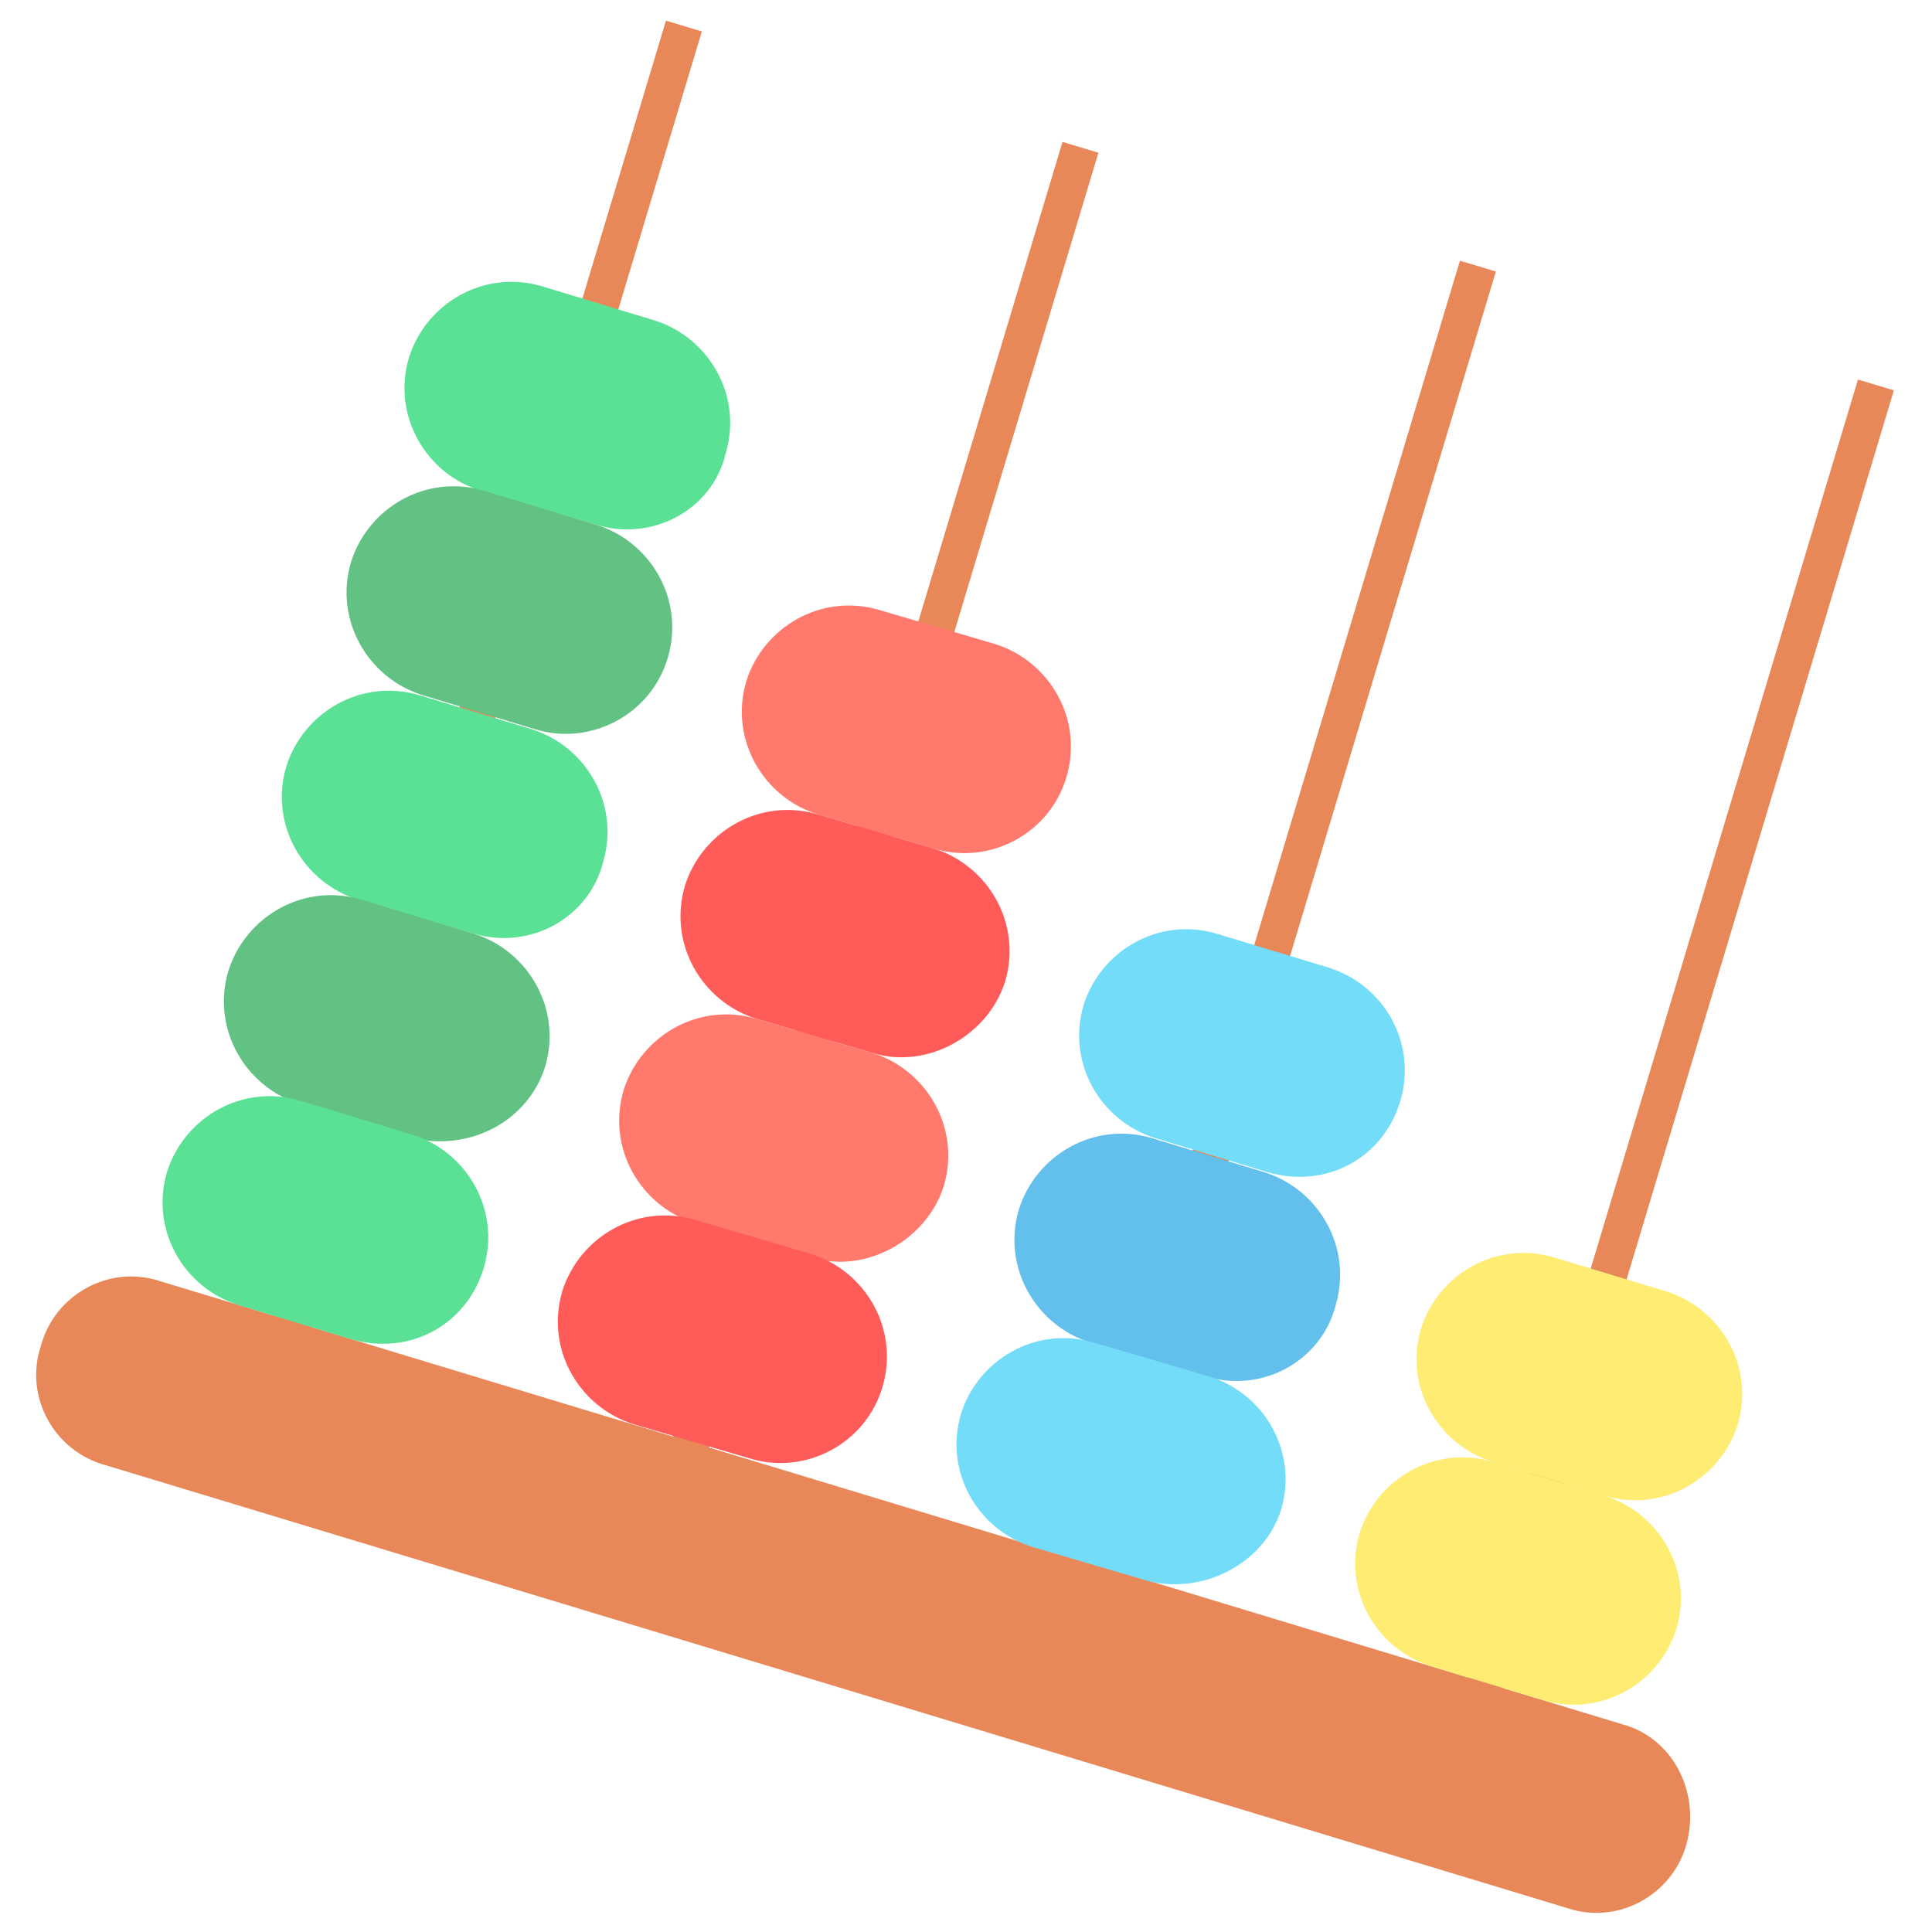
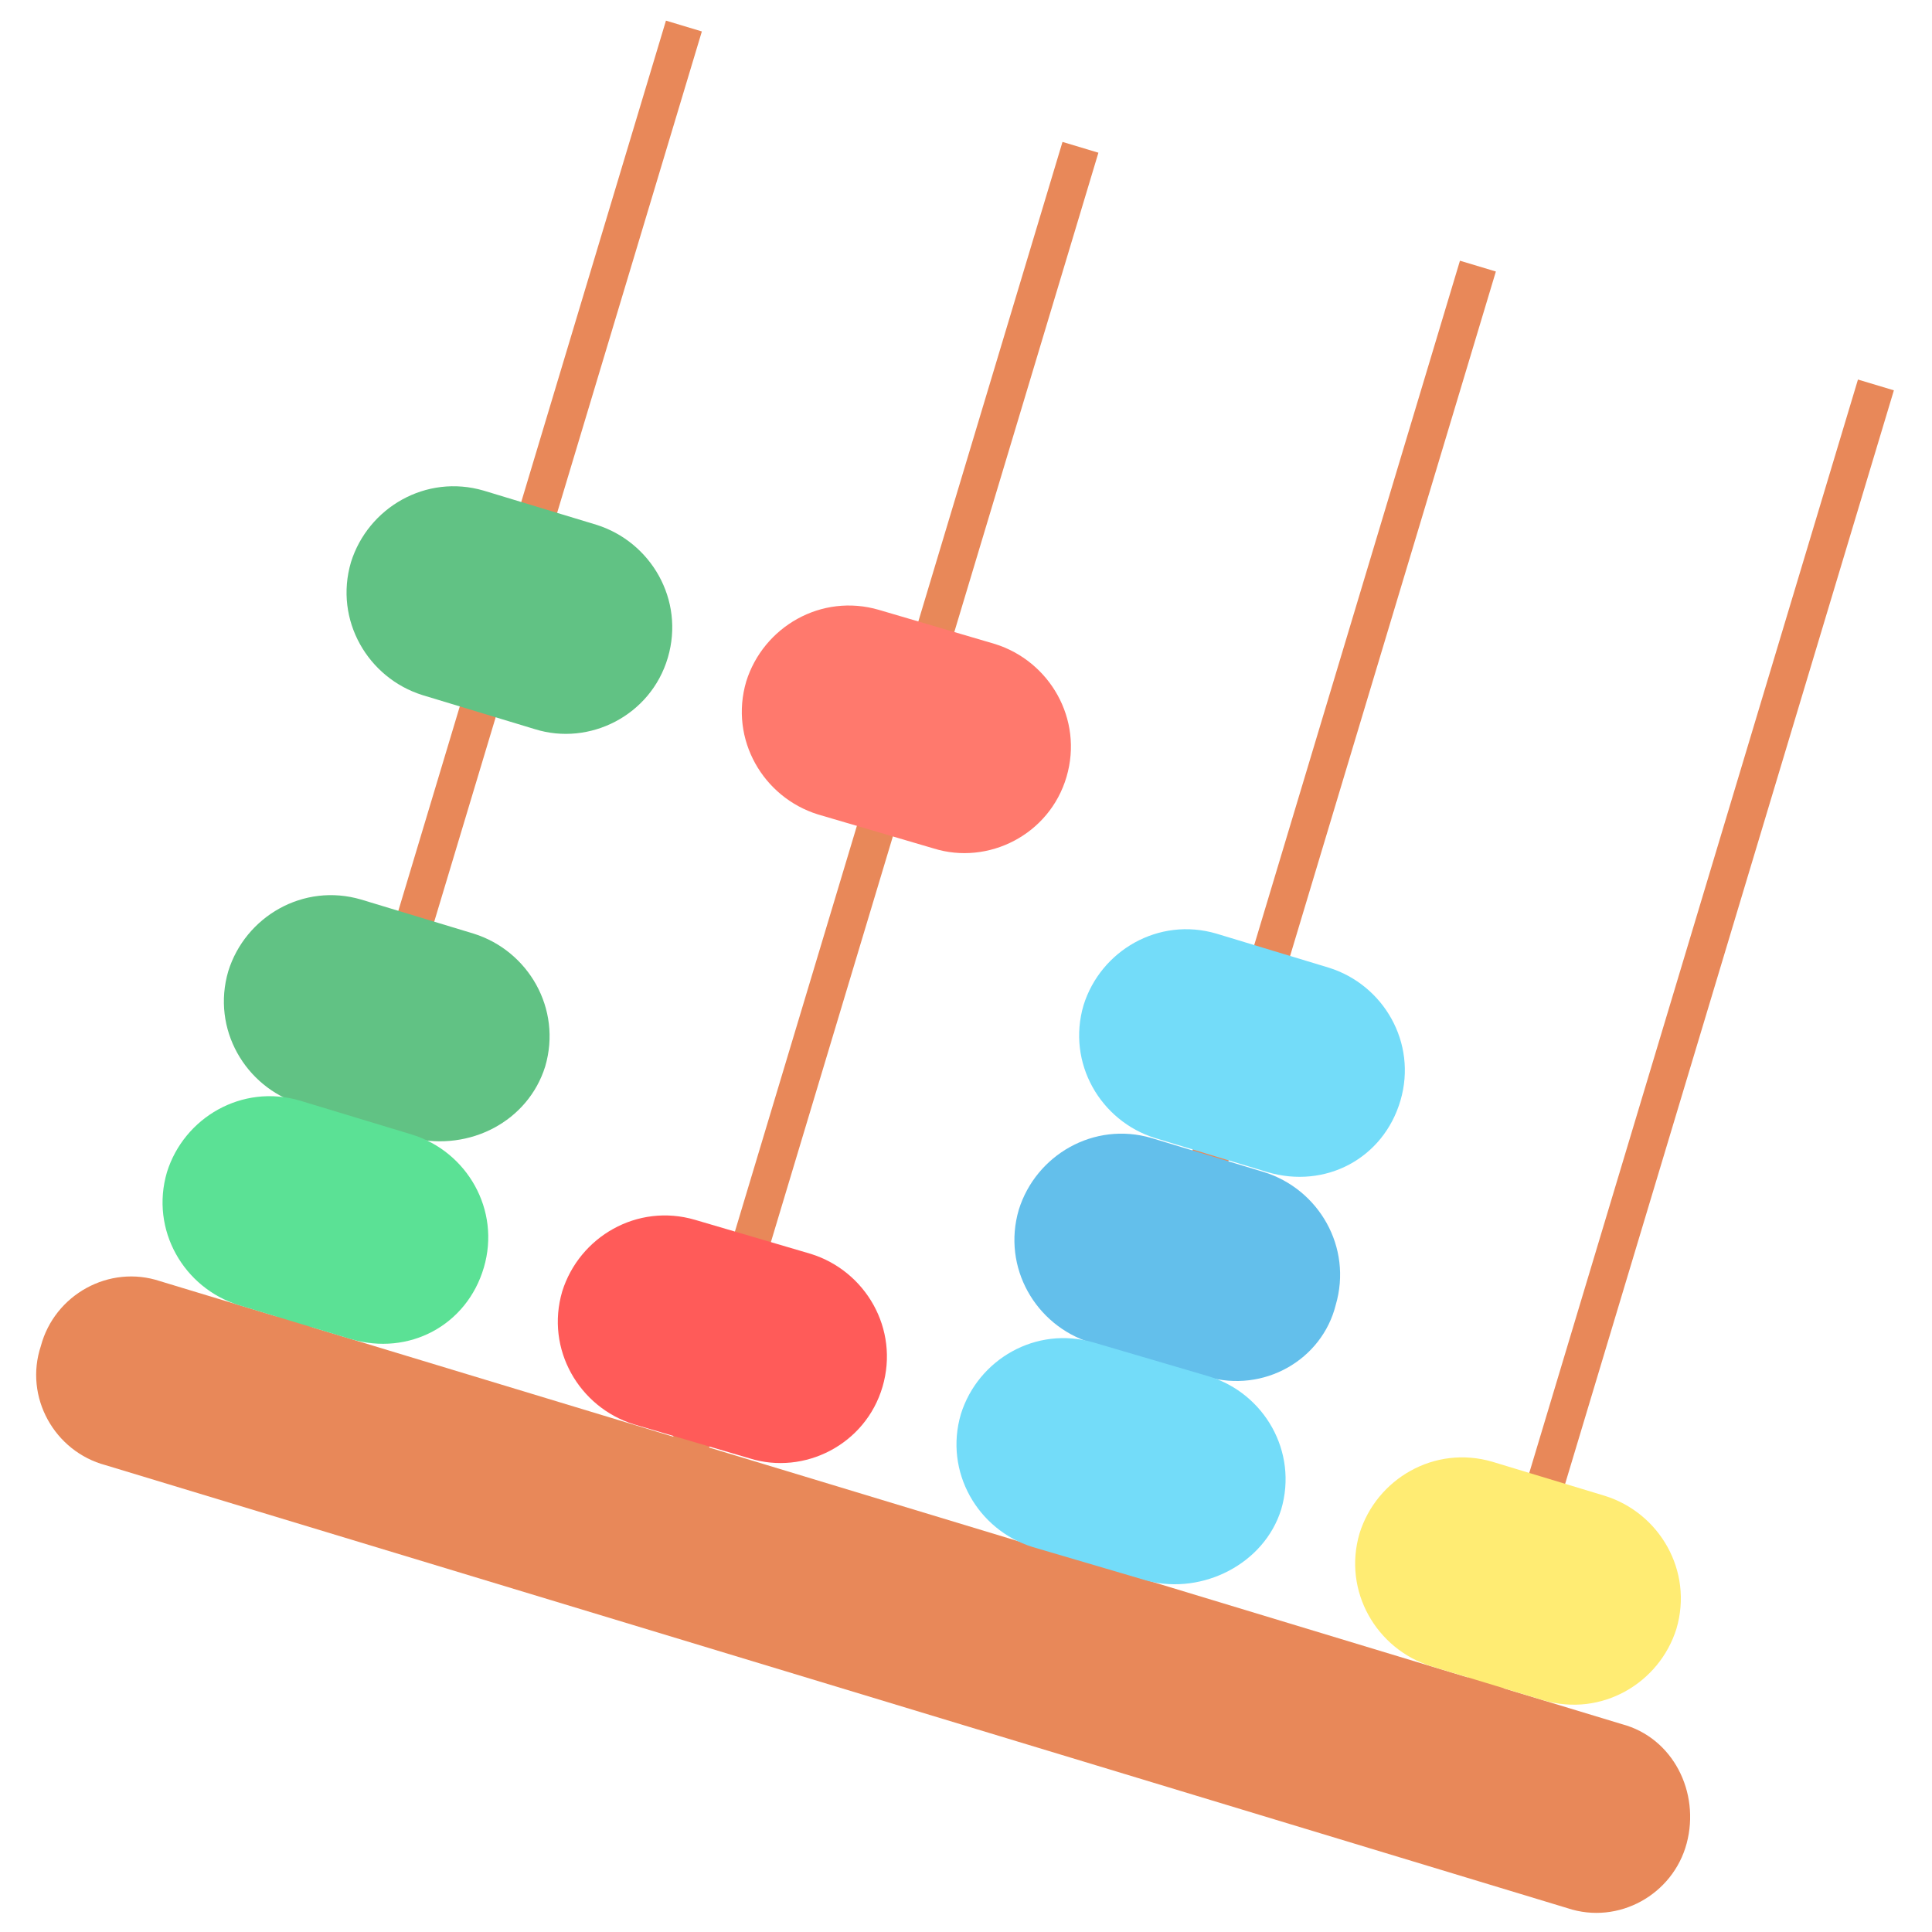
<svg xmlns="http://www.w3.org/2000/svg" version="1.1" id="_レイヤー_2" x="0px" y="0px" viewBox="0 0 56.7 56.7" style="enable-background:new 0 0 56.7 56.7;" xml:space="preserve">
  <style type="text/css">
	.st0{fill:#E88859;}
	.st1{fill:#5BE195;}
	.st2{fill:#61C284;}
	.st3{fill:#FF796D;}
	.st4{fill:#FF5B59;}
	.st5{fill:#73DCF9;}
	.st6{fill:#63BFEB;}
	.st7{fill:#FFEC73;}
</style>
  <g id="contents">
    <g>
      <path class="st0" d="M47.6,50.6L4.7,37.6c-1.5-0.5-3.1,0.4-3.5,1.9h0C0.7,41,1.6,42.6,3.1,43L46,56c1.5,0.5,3.1-0.4,3.5-1.9l0,0    C49.9,52.6,49.1,51,47.6,50.6z" />
      <rect x="-5.9" y="19.5" transform="matrix(0.288 -0.958 0.958 0.288 -9.044 27.945)" class="st0" width="40.3" height="1.1" />
      <rect x="5.8" y="23" transform="matrix(0.288 -0.958 0.958 0.288 -4.1 41.609)" class="st0" width="40.2" height="1.1" />
      <rect x="17.5" y="26.5" transform="matrix(0.288 -0.958 0.958 0.288 0.842 55.296)" class="st0" width="40.2" height="1.1" />
      <rect x="29.2" y="30" transform="matrix(0.288 -0.958 0.958 0.288 5.8 68.984)" class="st0" width="40.2" height="1.1" />
-       <path class="st1" d="M17.5,15.4l-3.4-1c-1.6-0.5-2.6-2.2-2.1-3.9l0,0c0.5-1.6,2.2-2.6,3.9-2.1l3.3,1c1.6,0.5,2.6,2.2,2.1,3.9l0,0    C20.9,15,19.1,15.9,17.5,15.4z" />
      <path class="st2" d="M15.7,21.4l-3.3-1c-1.6-0.5-2.6-2.2-2.1-3.9l0,0c0.5-1.6,2.2-2.6,3.9-2.1l3.3,1c1.6,0.5,2.6,2.2,2.1,3.9l0,0    C19.1,21,17.3,21.9,15.7,21.4z" />
-       <path class="st1" d="M13.9,27.4l-3.4-1c-1.6-0.5-2.6-2.2-2.1-3.9l0,0c0.5-1.6,2.2-2.6,3.9-2.1l3.3,1c1.6,0.5,2.6,2.2,2.1,3.9l0,0    C17.3,26.9,15.6,27.9,13.9,27.4z" />
      <path class="st2" d="M12.1,33.4l-3.3-1c-1.6-0.5-2.6-2.2-2.1-3.9l0,0c0.5-1.6,2.2-2.6,3.9-2.1l3.3,1c1.6,0.5,2.6,2.2,2.1,3.9l0,0    C15.5,32.9,13.8,33.8,12.1,33.4z" />
      <path class="st1" d="M10.3,39.3l-3.3-1c-1.6-0.5-2.6-2.2-2.1-3.9l0,0c0.5-1.6,2.2-2.6,3.9-2.1l3.3,1c1.6,0.5,2.6,2.2,2.1,3.9l0,0    C13.7,38.9,12,39.8,10.3,39.3z" />
      <path class="st3" d="M27.4,24.9l-3.4-1c-1.6-0.5-2.6-2.2-2.1-3.9l0,0c0.5-1.6,2.2-2.6,3.9-2.1l3.4,1c1.6,0.5,2.6,2.2,2.1,3.9l0,0    C30.8,24.5,29,25.4,27.4,24.9z" />
-       <path class="st4" d="M25.6,30.9l-3.4-1c-1.6-0.5-2.6-2.2-2.1-3.9l0,0c0.5-1.6,2.2-2.6,3.9-2.1l3.4,1c1.6,0.5,2.6,2.2,2.1,3.9l0,0    C29,30.4,27.2,31.4,25.6,30.9z" />
-       <path class="st3" d="M23.8,36.9l-3.4-1c-1.6-0.5-2.6-2.2-2.1-3.9l0,0c0.5-1.6,2.2-2.6,3.9-2.1l3.4,1c1.6,0.5,2.6,2.2,2.1,3.9l0,0    C27.2,36.4,25.4,37.4,23.8,36.9z" />
      <path class="st4" d="M22,42.8l-3.4-1c-1.6-0.5-2.6-2.2-2.1-3.9l0,0c0.5-1.6,2.2-2.6,3.9-2.1l3.4,1c1.6,0.5,2.6,2.2,2.1,3.9l0,0    C25.4,42.4,23.6,43.3,22,42.8z" />
      <path class="st5" d="M37.2,34.4l-3.3-1c-1.6-0.5-2.6-2.2-2.1-3.9l0,0c0.5-1.6,2.2-2.6,3.9-2.1l3.3,1c1.6,0.5,2.6,2.2,2.1,3.9l0,0    C40.6,34,38.9,34.9,37.2,34.4z" />
      <path class="st6" d="M35.4,40.4l-3.4-1c-1.6-0.5-2.6-2.2-2.1-3.9l0,0c0.5-1.6,2.2-2.6,3.9-2.1l3.3,1c1.6,0.5,2.6,2.2,2.1,3.9l0,0    C38.8,39.9,37.1,40.9,35.4,40.4z" />
      <path class="st5" d="M33.7,46.4l-3.4-1c-1.6-0.5-2.6-2.2-2.1-3.9l0,0c0.5-1.6,2.2-2.6,3.9-2.1l3.4,1c1.6,0.5,2.6,2.2,2.1,3.9l0,0    C37.1,45.9,35.3,46.8,33.7,46.4z" />
-       <path class="st7" d="M47.1,43.9l-3.3-1c-1.6-0.5-2.6-2.2-2.1-3.9l0,0c0.5-1.6,2.2-2.6,3.9-2.1l3.3,1c1.6,0.5,2.6,2.2,2.1,3.9l0,0    C50.5,43.4,48.8,44.4,47.1,43.9z" />
      <path class="st7" d="M45.3,49.9l-3.3-1c-1.6-0.5-2.6-2.2-2.1-3.9l0,0c0.5-1.6,2.2-2.6,3.9-2.1l3.3,1c1.6,0.5,2.6,2.2,2.1,3.9l0,0    C48.7,49.4,47,50.4,45.3,49.9z" />
    </g>
  </g>
</svg>